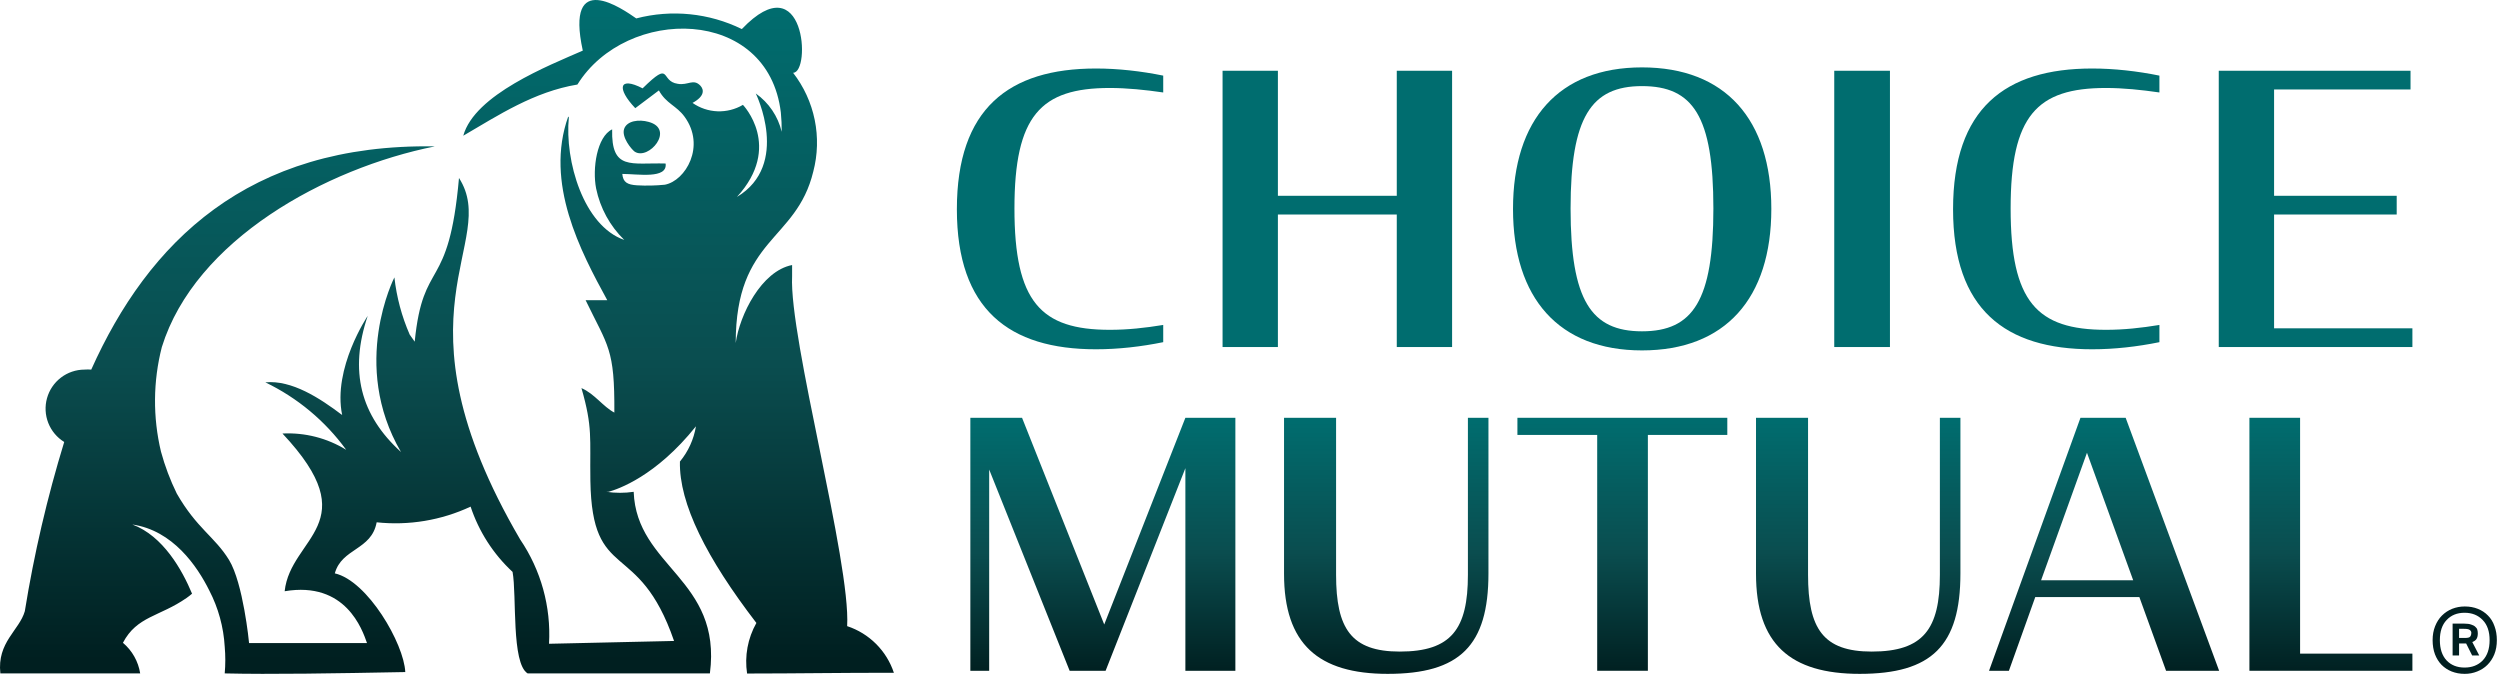
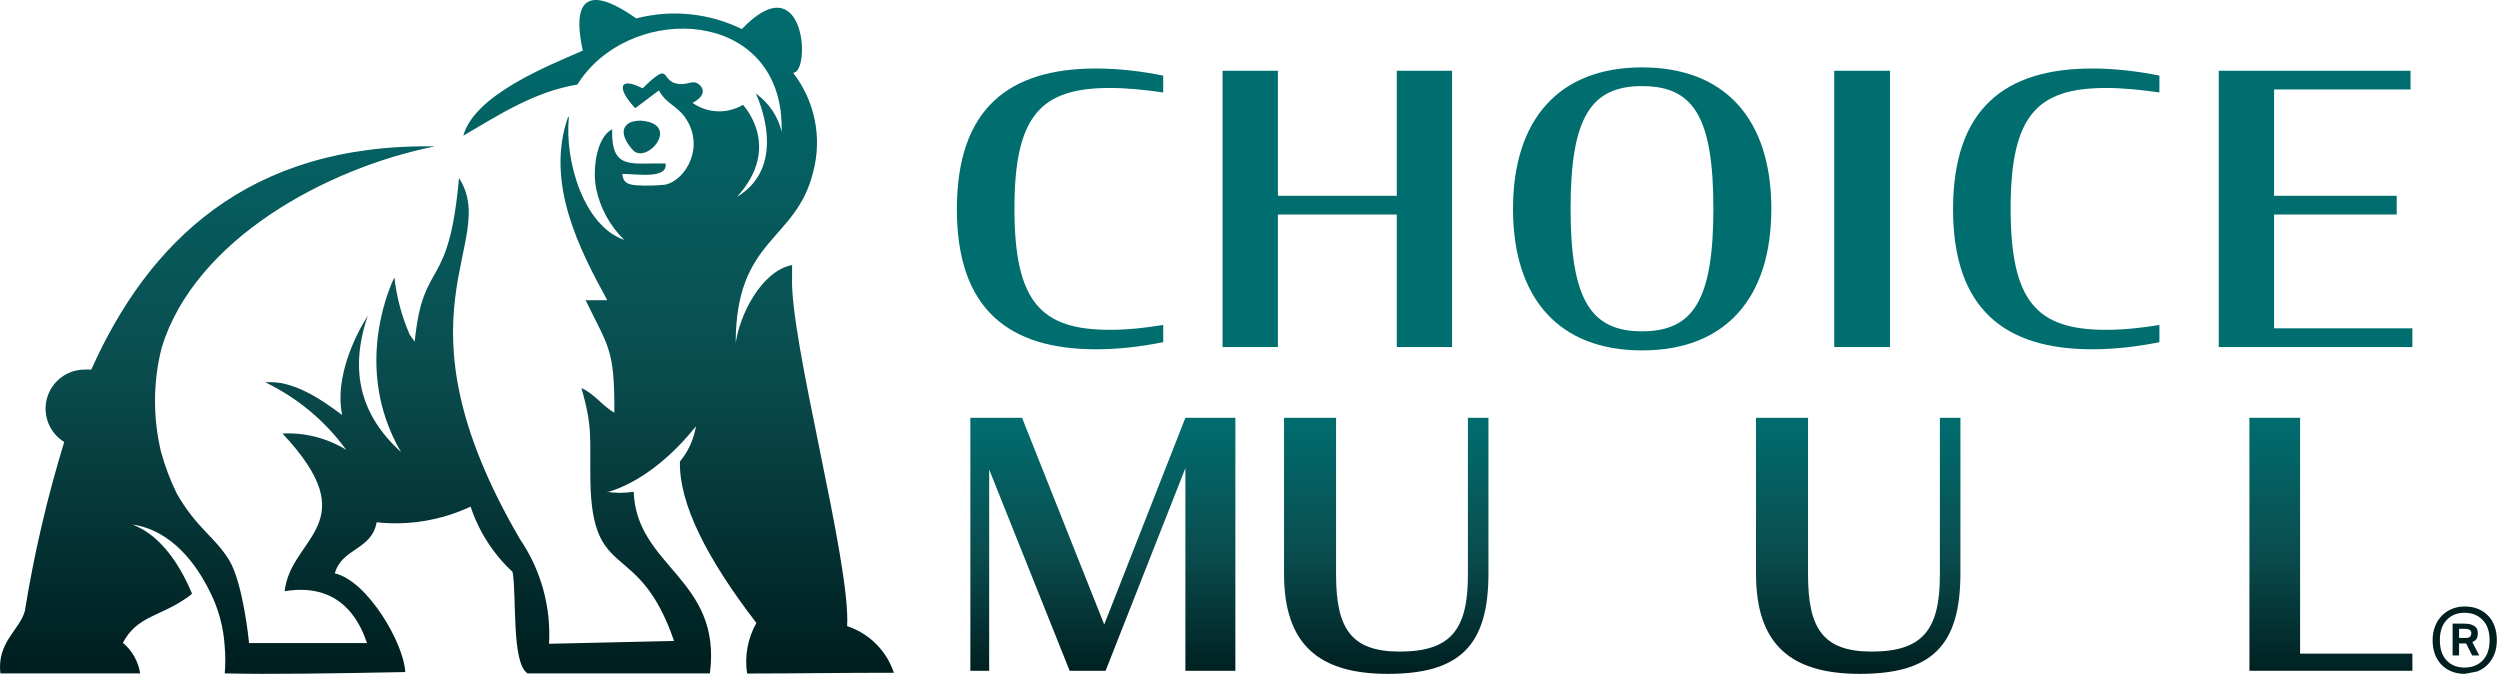
<svg xmlns="http://www.w3.org/2000/svg" width="742" height="200" viewBox="0 0 742 200" fill="none">
  <path d="M317.471 199.084H328.142L351.821 138.956V199.084H366.658V124H351.821L327.736 185.349L303.345 124H288V199.084H293.589V139.363L317.471 199.084Z" fill="url(#paint0_linear_4868_78914)" />
  <path d="M411.895 200C433.236 200 441.773 191.657 441.773 170.19V124H435.675V170.597C435.675 186.672 430.797 193.387 415.452 193.387C401.021 193.387 396.549 186.57 396.549 170.597V124H381.102V170.292C381.102 191.149 391.265 200 411.895 200Z" fill="url(#paint1_linear_4868_78914)" />
-   <path d="M450.369 129.087H474.047V199.084H489.088V129.087H512.665V124H450.369V129.087Z" fill="url(#paint2_linear_4868_78914)" />
  <path d="M551.975 200C573.316 200 581.853 191.657 581.853 170.19V124H575.755V170.597C575.755 186.672 570.877 193.387 555.532 193.387C541.101 193.387 536.63 186.57 536.63 170.597V124H521.183V170.292C521.183 191.149 531.345 200 551.975 200Z" fill="url(#paint3_linear_4868_78914)" />
-   <path d="M590.347 199.084H596.242L604.067 177.21H634.961L642.888 199.084H658.64L630.896 124H617.481L590.347 199.084ZM619.412 134.378L633.132 172.225H605.794L619.412 134.378Z" fill="url(#paint4_linear_4868_78914)" />
  <path d="M667.626 199.084H716V193.997H682.667V124H667.626V199.084Z" fill="url(#paint5_linear_4868_78914)" />
  <path d="M325.274 103.667C331.931 103.667 338.699 102.889 345.245 101.556V96.444C339.809 97.333 334.705 97.889 329.379 97.889C308.853 97.889 301.087 89.556 301.087 61.889C301.087 34.333 308.853 26.111 329.379 26.111C334.483 26.111 339.92 26.667 345.245 27.444V22.444C338.699 21.111 331.82 20.333 325.274 20.333C299.422 20.333 284 32.222 284 62.111C284 91.889 299.533 103.667 325.274 103.667Z" fill="#006D6F" />
  <path d="M414.562 103H430.982V21H414.562V58.111H379.279V21H362.858V103H379.279V63.667H414.562V103Z" fill="#006D6F" />
  <path d="M487.341 104C512.083 104 525.73 88.556 525.73 62C525.73 35.444 512.083 20 487.341 20C462.709 20 449.062 35.444 449.062 62C449.062 88.556 462.709 104 487.341 104ZM487.341 98.333C472.251 98.333 466.149 89.111 466.149 61.889C466.149 34.778 472.251 25.556 487.341 25.556C502.541 25.556 508.532 34.556 508.532 61.889C508.532 89.111 502.541 98.333 487.341 98.333Z" fill="#006D6F" />
  <path d="M544.405 103H560.937V21H544.405V103Z" fill="#006D6F" />
  <path d="M620.943 103.667C627.6 103.667 634.368 102.889 640.914 101.556V96.444C635.478 97.333 630.374 97.889 625.048 97.889C604.522 97.889 596.756 89.556 596.756 61.889C596.756 34.333 604.522 26.111 625.048 26.111C630.152 26.111 635.589 26.667 640.914 27.444V22.444C634.368 21.111 627.489 20.333 620.943 20.333C595.091 20.333 579.669 32.222 579.669 62.111C579.669 91.889 595.202 103.667 620.943 103.667Z" fill="#006D6F" />
  <path d="M658.527 103H716V97.444H674.948V63.667H711.34V58.111H674.948V26.556H715.445V21H658.527V103Z" fill="#006D6F" />
  <path fill-rule="evenodd" clip-rule="evenodd" d="M168.652 34.576C161.608 54.311 172.282 74.554 180.234 89.092H173.807C180.525 102.975 182.449 103.447 182.34 122.455C179 120.71 176.458 116.858 172.573 115.186C175.95 126.889 175.042 129.942 175.223 142.625C175.695 173.372 189.457 159.452 200.059 190.235L162.951 191.071C163.573 180.088 160.561 169.205 154.382 160.107C114.805 92.399 148.609 72.083 136.228 52.821C133.178 87.274 125.589 76.19 123.084 101.412L121.595 99.304C119.239 93.907 117.709 88.185 117.057 82.332C117.057 82.332 103.804 108.136 119.017 134.157C106.999 123.254 103.586 110.134 109.141 93.743C109.141 93.743 98.684 109.262 101.553 123.182C94.835 118.094 86.593 112.751 78.751 113.478C88.282 118.064 96.528 124.944 102.751 133.503C97.078 130.015 90.483 128.33 83.834 128.67C109.032 155.491 86.194 159.307 84.487 175.48C102.642 172.427 107.544 186.928 108.923 190.853H73.921C73.921 190.671 72.179 173.045 67.967 166.176C63.755 159.307 58.417 156.872 52.463 146.478C50.512 142.493 48.943 138.331 47.779 134.048C45.336 123.836 45.423 113.182 48.033 103.011C57.909 71.174 96.615 49.95 129.075 43.444C73.449 42.536 43.967 72.046 27.083 109.698C26.406 109.643 25.726 109.643 25.049 109.698C22.531 109.711 20.085 110.546 18.083 112.075C16.081 113.605 14.631 115.746 13.954 118.174C13.276 120.602 13.408 123.185 14.329 125.532C15.251 127.878 16.911 129.86 19.058 131.177C14.015 147.631 10.109 164.413 7.367 181.404C5.733 187.11 -0.911 190.599 0.105 199.866H41.606C41.046 196.32 39.229 193.095 36.487 190.78C40.626 182.858 47.38 183.039 55.367 177.479C55.934 177.084 56.48 176.659 57.001 176.207C54.097 169.229 48.432 159.053 39.283 155.673C51.301 157.417 58.526 168.029 62.121 175.262C64.803 180.438 66.362 186.122 66.696 191.943C66.928 194.579 66.928 197.23 66.696 199.866C80.203 200.193 99.374 199.866 120.288 199.467C119.889 190.999 109.105 172.391 99.374 170.174C101.444 162.651 110.267 163.341 111.792 155.019C121.337 156.04 130.979 154.431 139.677 150.367C142.13 157.771 146.414 164.435 152.131 169.738C153.402 176.679 151.732 196.85 156.597 199.866H210.697C214.328 171.773 188.912 168.357 188.077 145.969C185.38 146.366 182.64 146.366 179.944 145.969H180.597C183.393 145.206 194.685 141.39 206.558 126.525C205.922 130.373 204.281 133.984 201.802 136.992C201.511 149.458 209.753 165.703 224.495 184.893C221.923 189.446 220.951 194.731 221.735 199.903C236.259 199.903 250.783 199.648 265.306 199.685C264.235 196.453 262.422 193.517 260.014 191.113C257.605 188.708 254.668 186.902 251.436 185.838C252.525 166.794 234.189 100.54 235.097 81.932V78.661C225.983 80.442 219.52 93.453 218.359 101.812C218.359 70.411 236.332 71.792 241.378 50.931C242.697 45.91 242.843 40.653 241.804 35.566C240.765 30.48 238.569 25.702 235.388 21.602C240.761 21.602 239.018 -11.107 220.174 8.627C210.443 3.857 199.326 2.736 188.839 5.465C184.845 2.703 167.635 -9.472 172.972 15.024C162.878 19.458 140.875 28.071 137.498 40.282C147.955 34.177 158.485 27.235 171.375 25.091C185.898 1.722 228.017 1.758 231.757 33.413C231.943 35.31 232.027 37.214 232.011 39.119C230.91 34.518 228.174 30.474 224.313 27.744C224.313 27.744 234.698 48.859 218.722 58.454C232.41 43.481 220.501 31.124 220.501 31.124C218.214 32.474 215.588 33.137 212.936 33.034C210.283 32.931 207.716 32.066 205.541 30.542C209.172 28.58 208.991 26.617 207.865 25.418C205.759 23.237 204.234 25.418 201.148 24.873C195.774 24.11 199.514 17.604 190.727 26.218C183.683 22.583 182.957 26.218 188.549 32.105L195.557 26.835C197.735 30.797 200.749 31.306 203.181 34.649C209.536 43.372 203.472 53.657 197.336 54.82C194.585 55.099 191.817 55.16 189.057 55.001C186.225 54.82 184.918 54.129 184.7 51.621C189.239 51.621 198.171 53.221 197.554 48.532C187.314 48.242 181.396 50.713 181.686 38.392C177.148 40.573 175.768 50.059 176.93 55.946C178.124 61.757 181.033 67.074 185.281 71.211C173.19 67.031 167.562 47.733 168.833 34.867L168.652 34.576ZM185.245 38.247C186.08 35.812 189.674 35.376 192.507 36.176C200.458 38.32 192.507 47.733 188.367 45.007C187.387 44.28 184.41 40.682 185.245 38.247Z" fill="url(#paint6_linear_4868_78914)" />
-   <path d="M727.935 185.093H731.439C732.28 185.093 732.95 185.187 733.449 185.374C733.978 185.53 734.383 185.748 734.664 186.028C734.975 186.277 735.178 186.573 735.271 186.916C735.364 187.259 735.411 187.617 735.411 187.991C735.411 188.676 735.287 189.221 735.037 189.626C734.819 190 734.399 190.312 733.776 190.561L735.832 194.533H733.729L731.953 190.981H729.85V194.533H727.935V185.093ZM731.626 189.346C732.467 189.346 732.981 189.206 733.168 188.925C733.386 188.614 733.495 188.255 733.495 187.85C733.495 187.508 733.355 187.227 733.075 187.009C732.826 186.76 732.249 186.636 731.346 186.636H729.85V189.346H731.626ZM731.533 200C730.131 200 728.838 199.766 727.654 199.299C726.502 198.832 725.505 198.178 724.664 197.336C723.822 196.464 723.168 195.421 722.701 194.206C722.234 192.96 722 191.558 722 190C722 188.474 722.249 187.087 722.748 185.841C723.246 184.595 723.916 183.551 724.757 182.71C725.629 181.838 726.642 181.168 727.794 180.701C728.978 180.234 730.224 180 731.533 180C732.966 180 734.259 180.234 735.411 180.701C736.595 181.168 737.607 181.838 738.449 182.71C739.29 183.551 739.928 184.595 740.364 185.841C740.832 187.087 741.065 188.474 741.065 190C741.065 191.558 740.816 192.96 740.318 194.206C739.819 195.421 739.134 196.464 738.262 197.336C737.421 198.178 736.408 198.832 735.224 199.299C734.072 199.766 732.841 200 731.533 200ZM731.486 198.131C733.698 198.131 735.489 197.43 736.86 196.028C738.231 194.595 738.916 192.586 738.916 190C738.916 187.414 738.231 185.421 736.86 184.019C735.489 182.586 733.698 181.869 731.486 181.869C729.274 181.869 727.498 182.586 726.159 184.019C724.819 185.421 724.15 187.414 724.15 190C724.15 192.586 724.819 194.595 726.159 196.028C727.498 197.43 729.274 198.131 731.486 198.131Z" fill="#001F20" />
+   <path d="M727.935 185.093H731.439C732.28 185.093 732.95 185.187 733.449 185.374C733.978 185.53 734.383 185.748 734.664 186.028C734.975 186.277 735.178 186.573 735.271 186.916C735.364 187.259 735.411 187.617 735.411 187.991C735.411 188.676 735.287 189.221 735.037 189.626C734.819 190 734.399 190.312 733.776 190.561L735.832 194.533H733.729L731.953 190.981H729.85V194.533H727.935V185.093ZM731.626 189.346C732.467 189.346 732.981 189.206 733.168 188.925C733.386 188.614 733.495 188.255 733.495 187.85C733.495 187.508 733.355 187.227 733.075 187.009C732.826 186.76 732.249 186.636 731.346 186.636H729.85V189.346H731.626ZM731.533 200C730.131 200 728.838 199.766 727.654 199.299C726.502 198.832 725.505 198.178 724.664 197.336C723.822 196.464 723.168 195.421 722.701 194.206C722.234 192.96 722 191.558 722 190C722 188.474 722.249 187.087 722.748 185.841C723.246 184.595 723.916 183.551 724.757 182.71C725.629 181.838 726.642 181.168 727.794 180.701C728.978 180.234 730.224 180 731.533 180C732.966 180 734.259 180.234 735.411 180.701C736.595 181.168 737.607 181.838 738.449 182.71C739.29 183.551 739.928 184.595 740.364 185.841C740.832 187.087 741.065 188.474 741.065 190C741.065 191.558 740.816 192.96 740.318 194.206C739.819 195.421 739.134 196.464 738.262 197.336C737.421 198.178 736.408 198.832 735.224 199.299ZM731.486 198.131C733.698 198.131 735.489 197.43 736.86 196.028C738.231 194.595 738.916 192.586 738.916 190C738.916 187.414 738.231 185.421 736.86 184.019C735.489 182.586 733.698 181.869 731.486 181.869C729.274 181.869 727.498 182.586 726.159 184.019C724.819 185.421 724.15 187.414 724.15 190C724.15 192.586 724.819 194.595 726.159 196.028C727.498 197.43 729.274 198.131 731.486 198.131Z" fill="#001F20" />
  <defs>
    <linearGradient id="paint0_linear_4868_78914" x1="502" y1="124" x2="502" y2="200" gradientUnits="userSpaceOnUse">
      <stop stop-color="#006D6F" />
      <stop offset="0.526" stop-color="#0A4D4F" />
      <stop offset="1" stop-color="#001F20" />
    </linearGradient>
    <linearGradient id="paint1_linear_4868_78914" x1="502" y1="124" x2="502" y2="200" gradientUnits="userSpaceOnUse">
      <stop stop-color="#006D6F" />
      <stop offset="0.526" stop-color="#0A4D4F" />
      <stop offset="1" stop-color="#001F20" />
    </linearGradient>
    <linearGradient id="paint2_linear_4868_78914" x1="502" y1="124" x2="502" y2="200" gradientUnits="userSpaceOnUse">
      <stop stop-color="#006D6F" />
      <stop offset="0.526" stop-color="#0A4D4F" />
      <stop offset="1" stop-color="#001F20" />
    </linearGradient>
    <linearGradient id="paint3_linear_4868_78914" x1="502" y1="124" x2="502" y2="200" gradientUnits="userSpaceOnUse">
      <stop stop-color="#006D6F" />
      <stop offset="0.526" stop-color="#0A4D4F" />
      <stop offset="1" stop-color="#001F20" />
    </linearGradient>
    <linearGradient id="paint4_linear_4868_78914" x1="502" y1="124" x2="502" y2="200" gradientUnits="userSpaceOnUse">
      <stop stop-color="#006D6F" />
      <stop offset="0.526" stop-color="#0A4D4F" />
      <stop offset="1" stop-color="#001F20" />
    </linearGradient>
    <linearGradient id="paint5_linear_4868_78914" x1="502" y1="124" x2="502" y2="200" gradientUnits="userSpaceOnUse">
      <stop stop-color="#006D6F" />
      <stop offset="0.526" stop-color="#0A4D4F" />
      <stop offset="1" stop-color="#001F20" />
    </linearGradient>
    <linearGradient id="paint6_linear_4868_78914" x1="132.653" y1="0" x2="132.653" y2="200" gradientUnits="userSpaceOnUse">
      <stop stop-color="#006D6F" />
      <stop offset="0.542" stop-color="#0A4D4F" />
      <stop offset="0.979" stop-color="#001F20" />
    </linearGradient>
  </defs>
</svg>